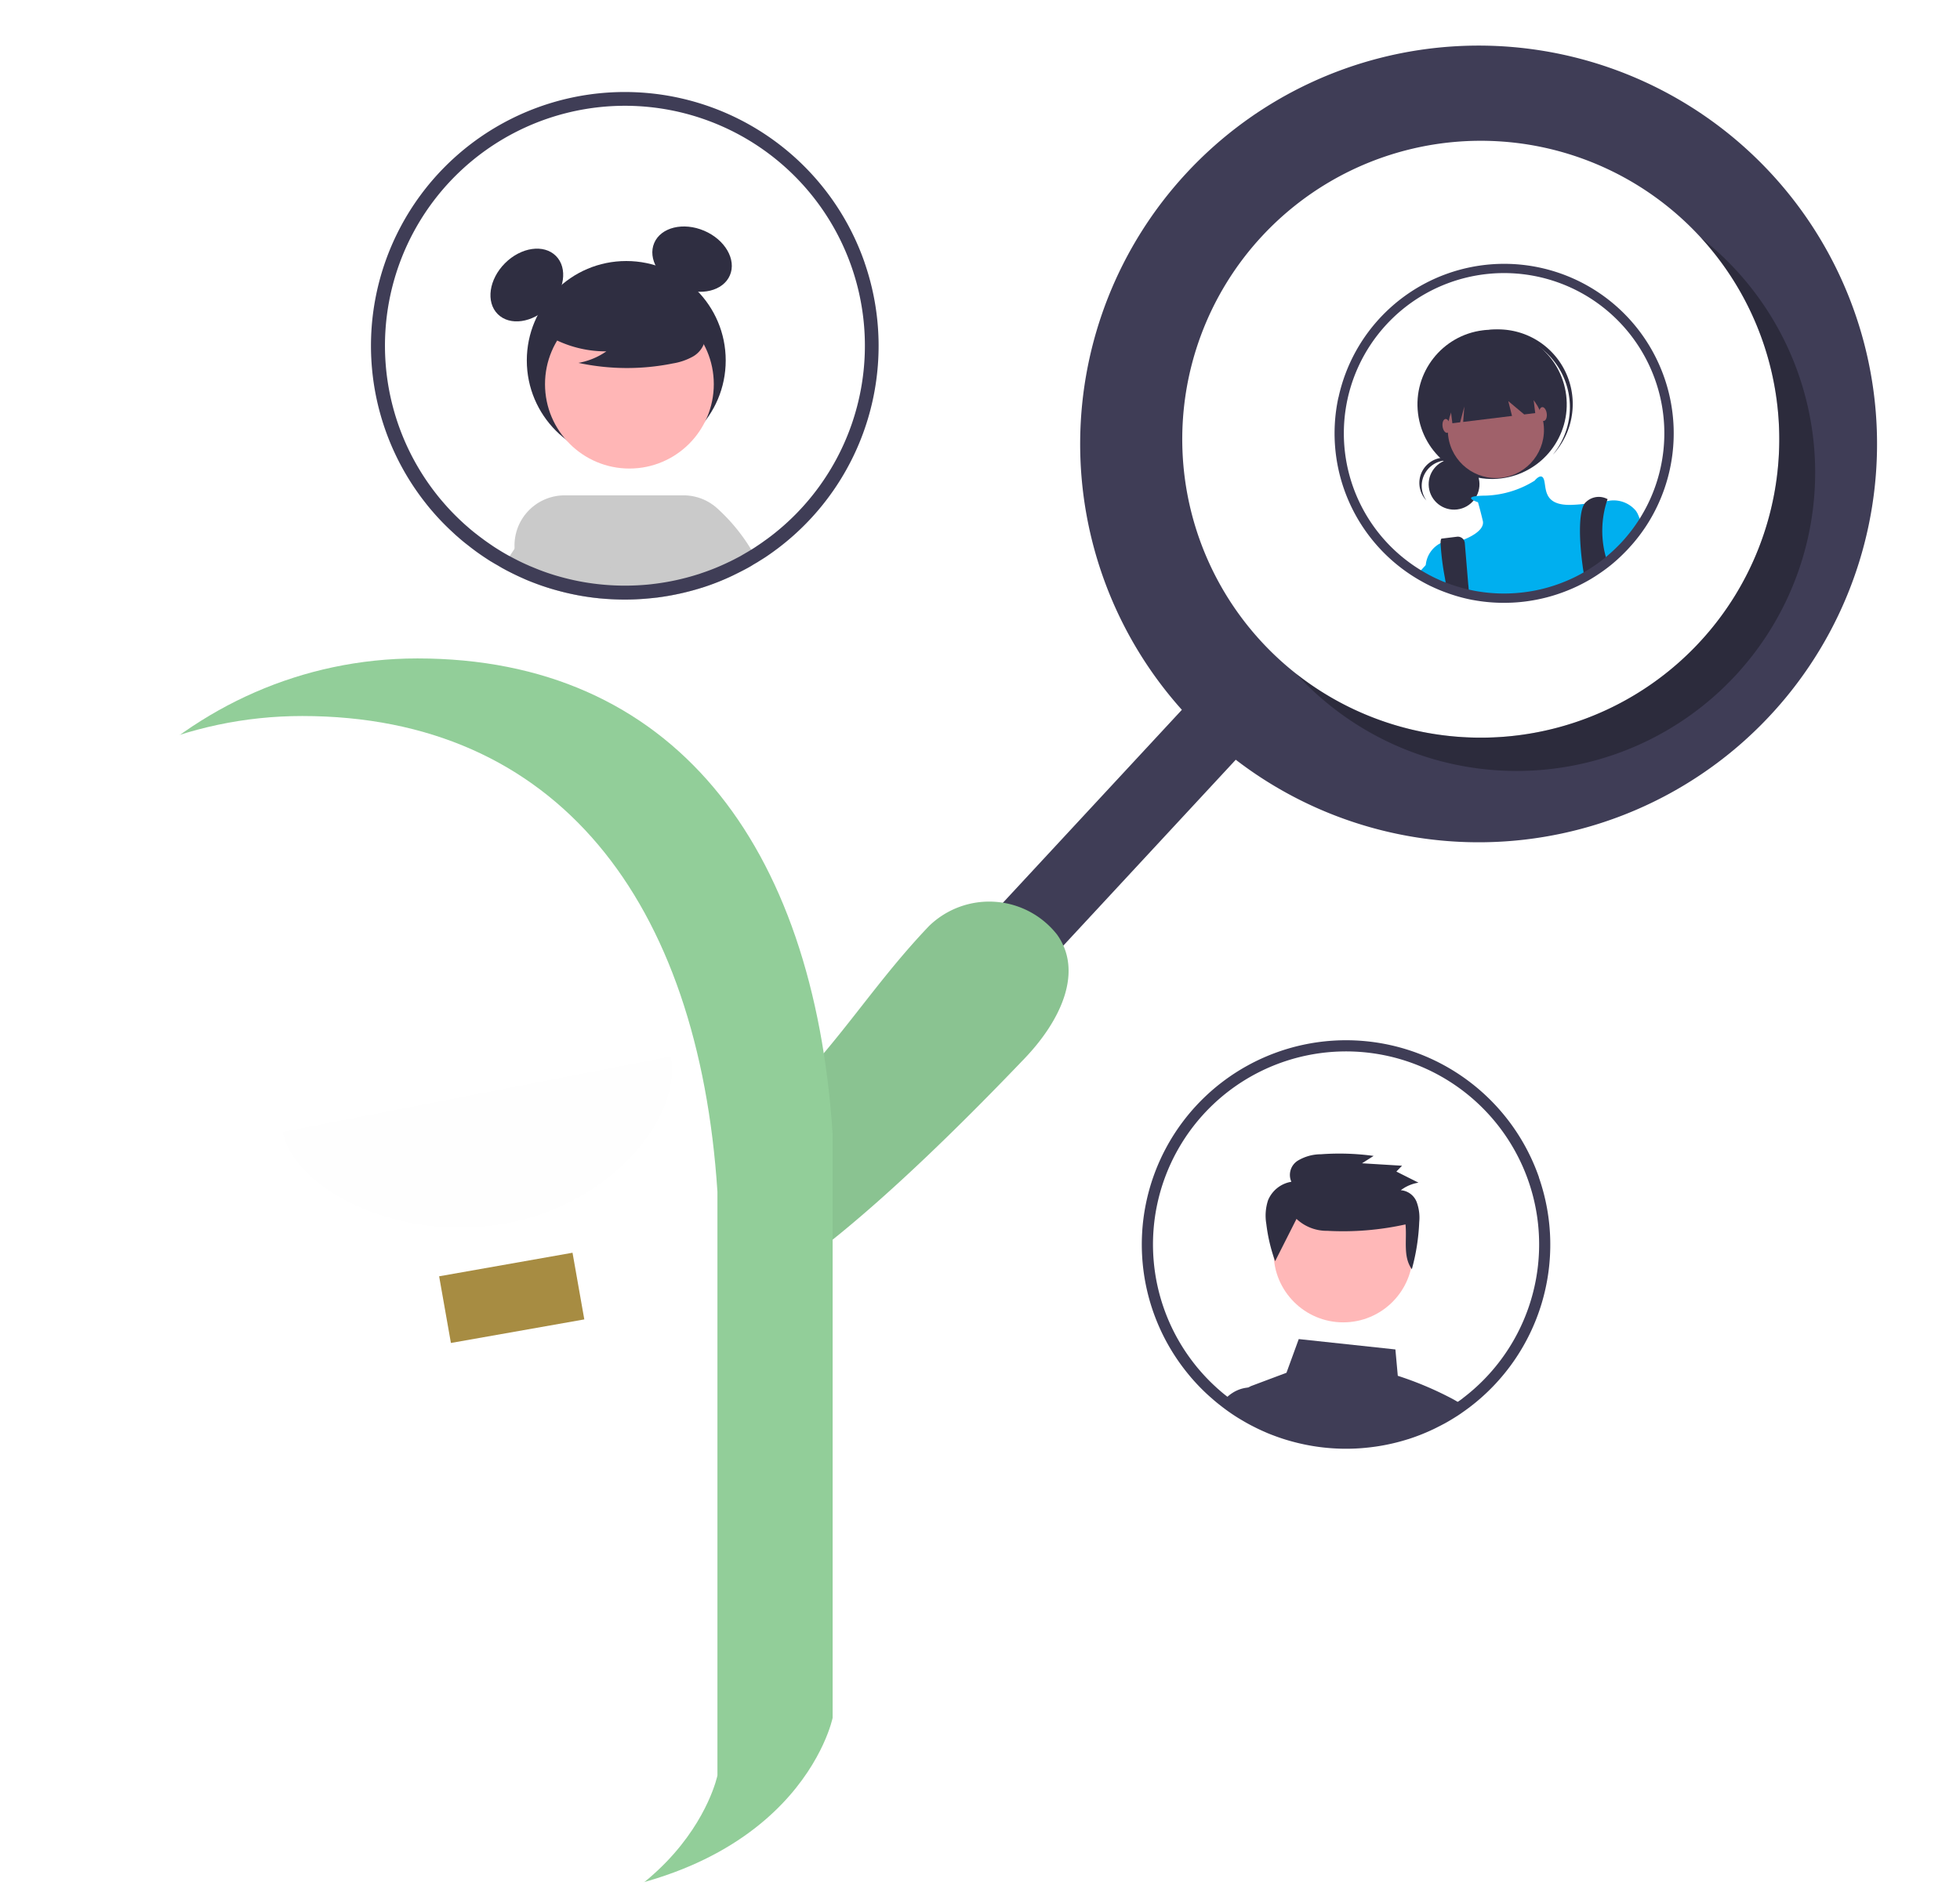
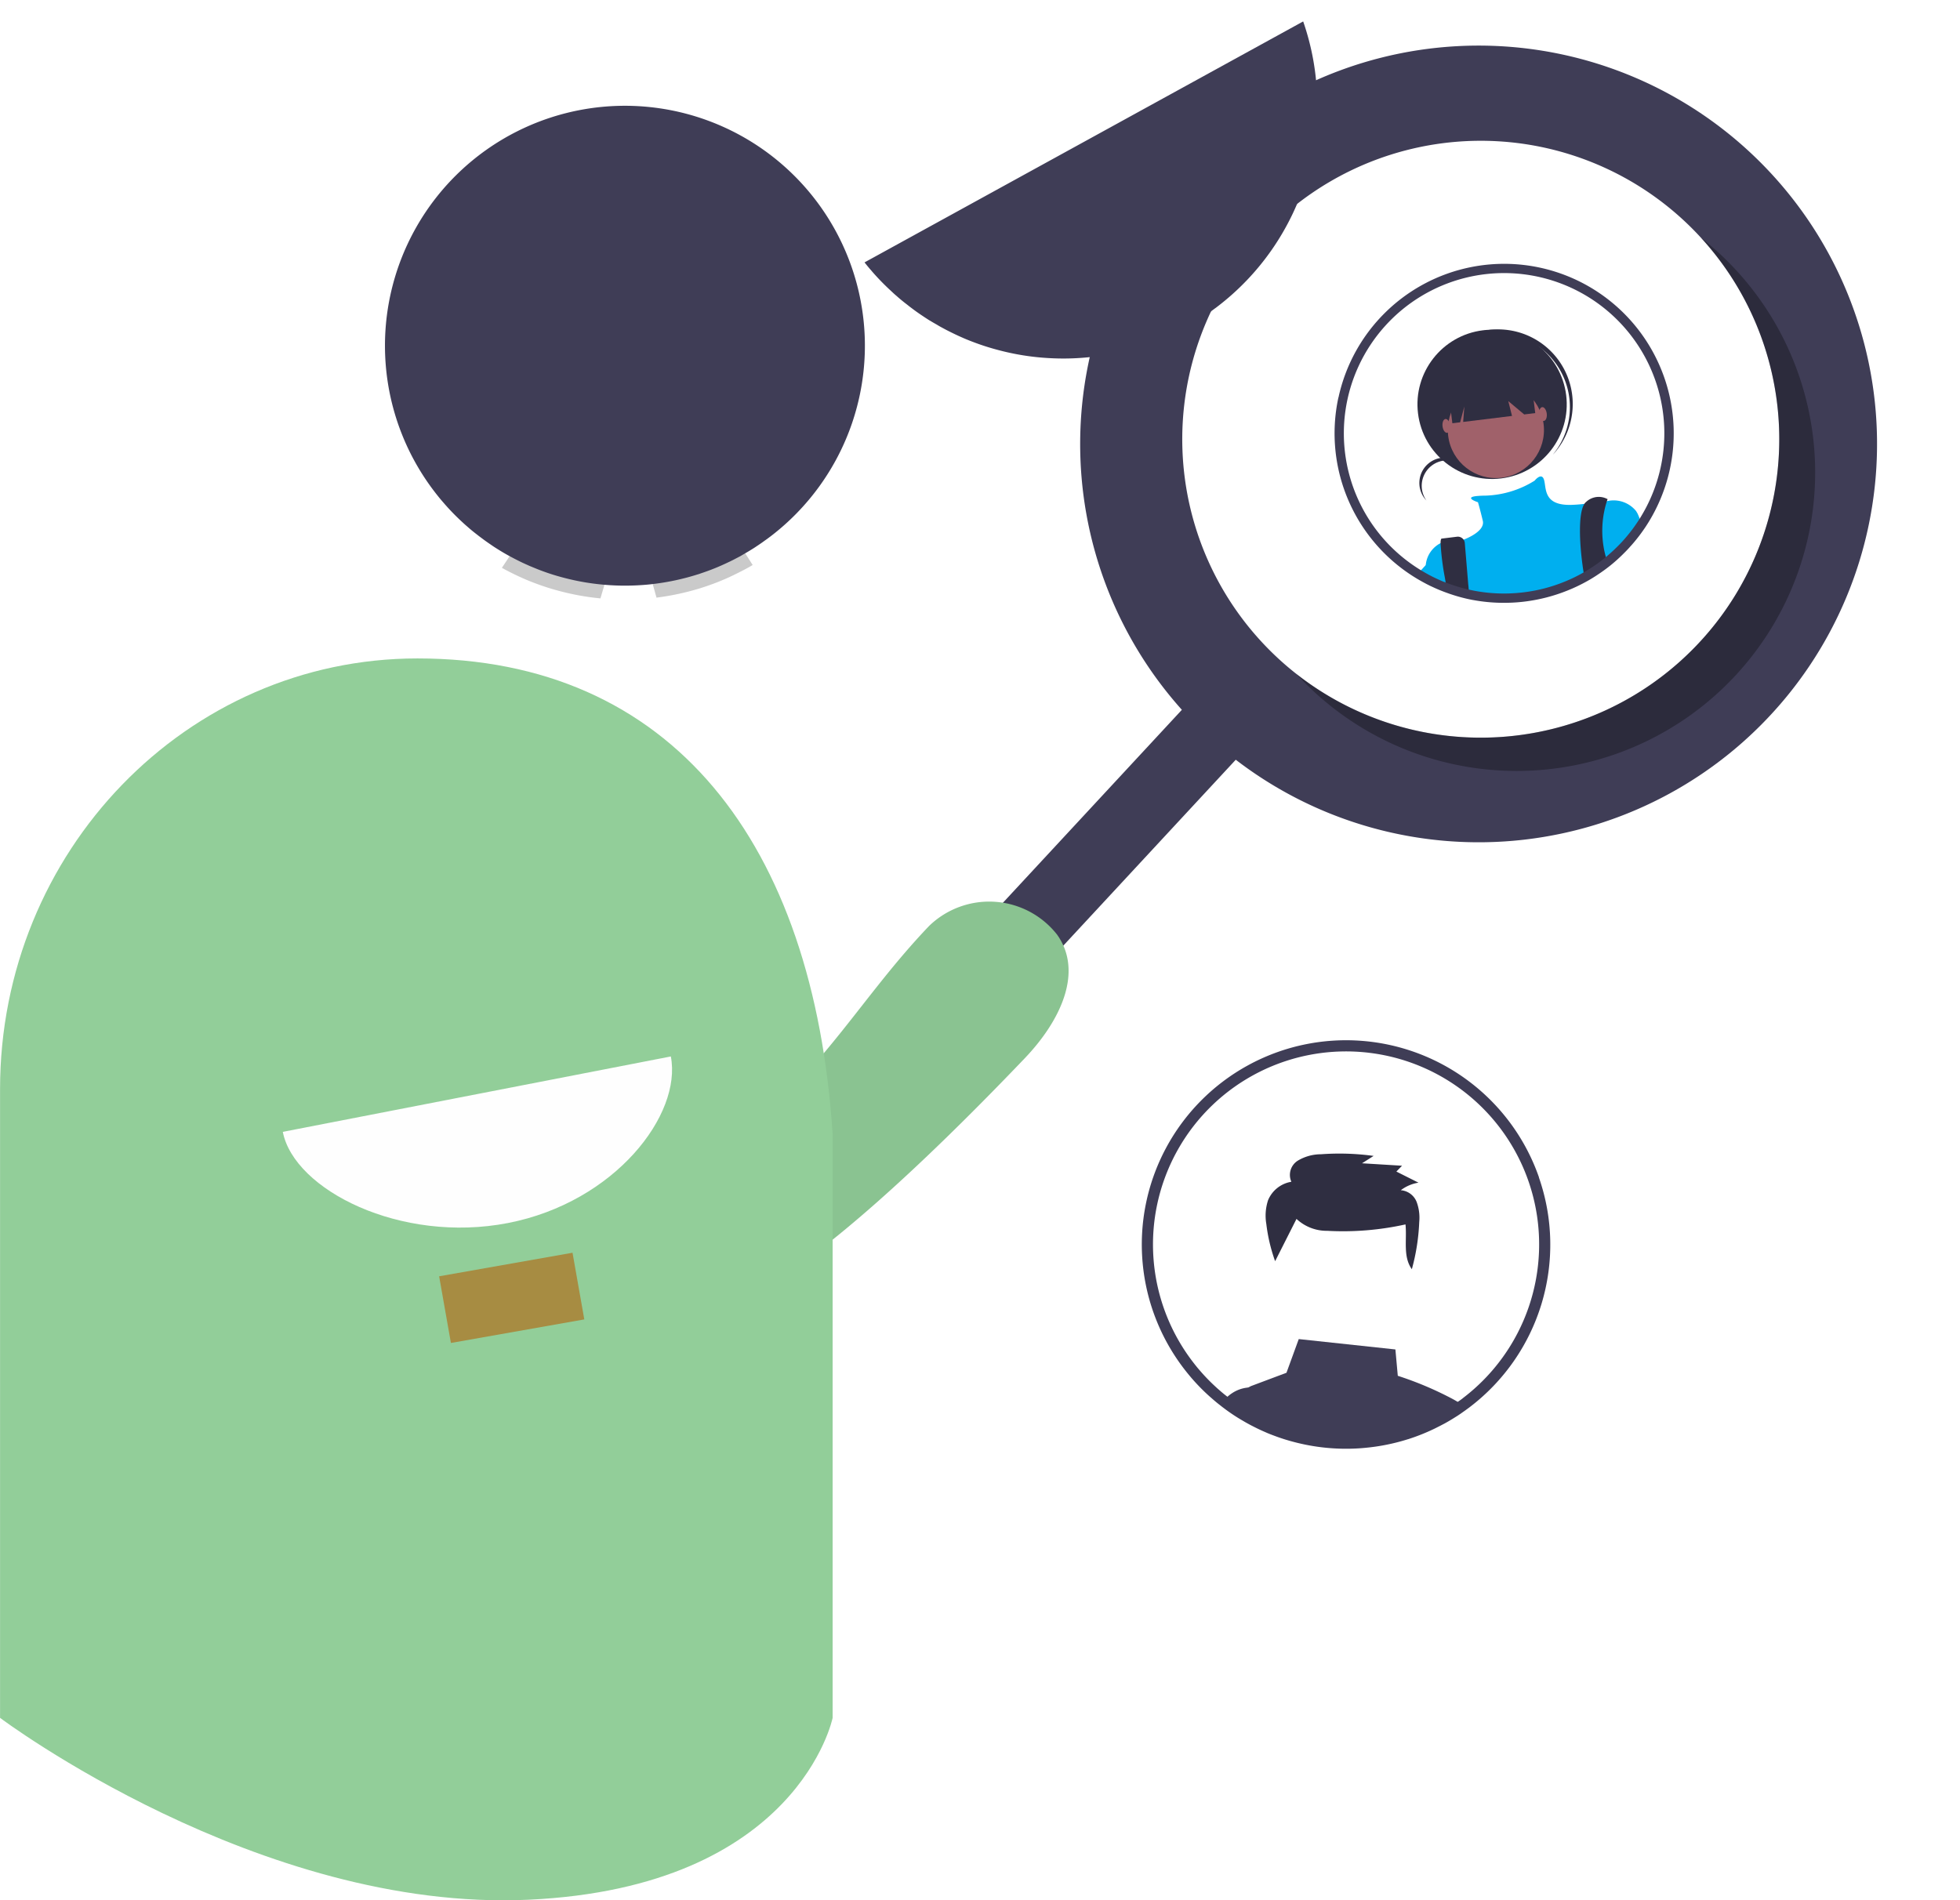
<svg xmlns="http://www.w3.org/2000/svg" width="170.139" height="164.996" viewBox="0 0 170.139 164.996">
  <defs>
    <filter id="Caminho_1575" x="0" y="57.168" width="72.277" height="107.828" filterUnits="userSpaceOnUse">
      <feOffset dx="-10" dy="5" input="SourceAlpha" />
      <feGaussianBlur stdDeviation="6" result="blur" />
      <feFlood flood-opacity="0.161" result="color" />
      <feComposite operator="out" in="SourceGraphic" in2="blur" />
      <feComposite operator="in" in="color" />
      <feComposite operator="in" in2="SourceGraphic" />
    </filter>
  </defs>
  <g id="Grupo_424" data-name="Grupo 424" transform="translate(-1116.41 -855.532)">
    <g id="Grupo_410" data-name="Grupo 410" transform="translate(1169.149 868.514) rotate(-7)">
      <path id="Caminho_1818" data-name="Caminho 1818" d="M.82,9.879A14.716,14.716,0,1,1,26.251,23.858c-.132.166-.269.333-.409.494l-.029.032a14.324,14.324,0,0,1-1.1,1.131c-.1.092-.206.188-.312.277-.2.18-.407.351-.621.515a14.469,14.469,0,0,1-1.3.917l-.016.008c-.293.182-.592.351-.9.512l-.124.063c-.285.148-.576.288-.874.417l-.187.079-.013.005a14.3,14.3,0,0,1-1.854.626,14.727,14.727,0,0,1-3.8.5c-.468,0-.93-.021-1.387-.066a14.664,14.664,0,0,1-3.075-.621l-.008,0A14.415,14.415,0,0,1,8.4,28.011s-.008,0-.011-.005c-.135-.063-.264-.132-.4-.2l-.063-.032c-.106-.055-.211-.111-.317-.169-.264-.145-.523-.3-.779-.462-.071-.042-.14-.087-.211-.135-.232-.153-.462-.317-.684-.483-.04-.029-.082-.058-.122-.09a14.712,14.712,0,0,1-5-16.558Z" transform="translate(59.532 19.225)" fill="#fff" />
-       <ellipse id="Ellipse_188" data-name="Ellipse 188" cx="2.205" cy="2.205" rx="2.205" ry="2.205" transform="translate(67.188 35.596)" fill="#2f2e41" />
      <path id="Path_969" data-name="Path 969" d="M2.424.329A2.206,2.206,0,0,0,.482,3.581,2.2,2.2,0,1,1,4.146,1.158,2.2,2.2,0,0,0,2.424.329Z" transform="translate(66.355 35.327)" fill="#2f2e41" />
      <ellipse id="Ellipse_189" data-name="Ellipse 189" cx="6.479" cy="6.479" rx="6.479" ry="6.479" transform="translate(67.036 24.839)" fill="#2f2e41" />
      <path id="Path_970" data-name="Path 970" d="M8.979,2.483A6.478,6.478,0,0,0,0,1.8c.053-.05.106-.1.16-.15A6.479,6.479,0,0,1,8.806,11.3l-.037.033c-.055.049-.111.1-.168.142a6.478,6.478,0,0,0,.377-9Z" transform="translate(69.621 24.815)" fill="#2f2e41" />
      <ellipse id="Ellipse_190" data-name="Ellipse 190" cx="4.173" cy="4.173" rx="4.173" ry="4.173" transform="translate(69.397 29.396)" fill="#a0616a" />
      <path id="Caminho_1819" data-name="Caminho 1819" d="M0,6.4V7.8c.256.164.515.317.779.462.106.058.211.114.317.169l.063.032c.132.066.262.135.4.2,0,0,.008,0,.011.005a14.424,14.424,0,0,0,1.847.732l.008,0a14.661,14.661,0,0,0,3.075.621c.457.045.919.066,1.387.066a14.723,14.723,0,0,0,3.8-.5,14.3,14.3,0,0,0,1.854-.626l.013-.005.188-.079c.3-.129.589-.269.874-.417l.124-.063c.3-.161.6-.33.9-.512l.016-.008a14.476,14.476,0,0,0,1.3-.917c.214-.164.42-.336.621-.515.106-.09.211-.185.312-.277a14.286,14.286,0,0,0,1.1-1.131,5.342,5.342,0,0,0-.2-.811l0,0a1.185,1.185,0,0,0-.056-.132,1.052,1.052,0,0,0-.05-.111,2.509,2.509,0,0,0-2.391-1.152c-.6-.026-1.263,0-1.963-.005-.37,0-.753-.016-1.136-.05C10.762,2.552,11.2,1.126,11.092.357c-.108-.745-.779-.1-.824-.058l0,0A8.525,8.525,0,0,1,5.88,1.07c-.259-.032-.518-.05-.777-.058-.682-.008-.534.188-.3.349a2.958,2.958,0,0,0,.357.2s.108.66.219,1.648c.106.946-1.706,1.389-1.857,1.424a.016.016,0,0,1-.011,0A3.639,3.639,0,0,0,1.5,4.69h0A2.382,2.382,0,0,0,0,6.4Z" transform="translate(66.103 38.045)" fill="#00afef" />
      <path id="Caminho_1820" data-name="Caminho 1820" d="M0,5.725c0,.2.005.383.013.56,0,.106.008.209.013.306l.013-.005.188-.079c.3-.129.589-.269.874-.417l.124-.063c.3-.161.6-.33.9-.512-.008-.092-.021-.185-.034-.277-.029-.2-.053-.409-.069-.613A8.5,8.5,0,0,1,2.774.46v0c.053-.106.084-.164.084-.164a1.592,1.592,0,0,0-1.865,0A.66.66,0,0,0,.812.452C.151,1.231-.028,3.852,0,5.725Z" transform="translate(79.606 40.415)" fill="#2f2e41" />
      <path id="Caminho_1821" data-name="Caminho 1821" d="M.055,3.426c.011.3.026.6.045.919v0s.008,0,.011.005a14.42,14.42,0,0,0,1.847.732l.008,0,.029-.742,0-.1L2.136.634A.606.606,0,0,0,1.531,0H.192C.126,0,.079.135.047.378v0A22.891,22.891,0,0,0,.055,3.426Z" transform="translate(67.559 42.354)" fill="#2f2e41" />
      <path id="Path_975" data-name="Path 975" d="M7.248,0V4.174H6.282L5.052,2.856l.165,1.318H.945l.264-1.318L.681,4.174H0V0Z" transform="translate(69.891 28.353)" fill="#2f2e41" />
      <ellipse id="Ellipse_191" data-name="Ellipse 191" cx="0.329" cy="0.604" rx="0.329" ry="0.604" transform="translate(77.468 32.087)" fill="#a0616a" />
      <ellipse id="Ellipse_192" data-name="Ellipse 192" cx="0.329" cy="0.604" rx="0.329" ry="0.604" transform="translate(69.012 32.087)" fill="#a0616a" />
      <path id="Caminho_1822" data-name="Caminho 1822" d="M0,1.662c.222.166.452.33.684.483.071.048.14.092.211.135.256.164.515.317.779.462.106.058.211.114.317.169V0S1.569.338.9.9l-.264.225C.436,1.289.224,1.469,0,1.662Z" transform="translate(65.207 43.561)" fill="#00afef" />
      <path id="Caminho_1823" data-name="Caminho 1823" d="M.82,9.879A14.716,14.716,0,1,1,26.251,23.858c-.132.166-.269.333-.409.494l-.029.032a14.324,14.324,0,0,1-1.1,1.131c-.1.092-.206.188-.312.277-.2.18-.407.351-.621.515a14.469,14.469,0,0,1-1.3.917l-.016.008c-.293.182-.592.351-.9.512l-.124.063c-.285.148-.576.288-.874.417l-.187.079-.013.005a14.3,14.3,0,0,1-1.854.626,14.727,14.727,0,0,1-3.8.5c-.468,0-.93-.021-1.387-.066a14.664,14.664,0,0,1-3.075-.621l-.008,0A14.415,14.415,0,0,1,8.4,28.011s-.008,0-.011-.005c-.135-.063-.264-.132-.4-.2l-.063-.032c-.106-.055-.211-.111-.317-.169-.264-.145-.523-.3-.779-.462-.071-.042-.14-.087-.211-.135-.232-.153-.462-.317-.684-.483-.04-.029-.082-.058-.122-.09a14.712,14.712,0,0,1-5-16.558ZM6.3,25.794c.087.069.177.135.267.2s.174.129.264.188.153.108.233.159.132.087.2.129q.329.206.666.4L8,26.9c.1.055.2.108.3.161.013.008.029.013.042.021l.016.008c.127.066.256.129.386.19a12.957,12.957,0,0,0,1.54.623c.069.024.137.047.206.069a13.857,13.857,0,0,0,2.911.592c.433.04.872.061,1.313.061a13.723,13.723,0,0,0,3.59-.47,13.048,13.048,0,0,0,1.762-.6c.061-.024.121-.05.18-.074.032-.013.061-.026.092-.042.248-.108.494-.227.734-.351l.116-.061c.293-.153.581-.317.861-.491.1-.063.206-.13.306-.2.317-.209.626-.433.927-.668.2-.153.4-.317.589-.486.1-.085.2-.177.293-.264a13.445,13.445,0,0,0,1.062-1.1c.111-.127.219-.254.322-.386a1.007,1.007,0,0,0,.066-.082A13.91,13.91,0,1,0,6.3,25.794Z" transform="translate(59.532 19.225)" fill="#3f3d56" />
      <path id="Caminho_1829" data-name="Caminho 1829" d="M49.63,8.154a34.586,34.586,0,1,1-1.961,51.078L5.245,95.029A3.187,3.187,0,1,1,1.13,90.161l0,0,42.424-35.8A34.588,34.588,0,0,1,49.63,8.154Zm2.735,42.76A25.912,25.912,0,1,0,55.458,14.4h0A25.912,25.912,0,0,0,52.365,50.913Z" transform="translate(0 0)" fill="#3f3d56" />
      <path id="Caminho_1830" data-name="Caminho 1830" d="M35.078,34.835A25.914,25.914,0,0,0,39.475,0q.743.748,1.437,1.568A25.912,25.912,0,1,1,1.3,34.989q-.692-.82-1.3-1.68A25.914,25.914,0,0,0,35.078,34.835Z" transform="translate(53.802 19.172)" opacity="0.3" />
    </g>
    <path id="Caminho_875" data-name="Caminho 875" d="M6.8,10.327C2.531,12.25-.768,15.466.156,19.252h0A7.49,7.49,0,0,0,10.17,24.1c8.782-3.96,14.321-9.313,26.342-11.877C41.454,11.168,59.6-13.471,6.8,10.327Z" transform="matrix(-0.927, 0.375, -0.375, -0.927, 1215.525, 954.456)" fill="#8ac391" fill-rule="evenodd" />
    <g id="Grupo_409" data-name="Grupo 409" transform="translate(1116.41 912.7)">
      <g id="Grupo_405" data-name="Grupo 405" transform="translate(0)">
        <g data-type="innerShadowGroup">
          <path id="Caminho_1575-2" data-name="Caminho 1575" d="M1174.862,1972.55c22.1,0,34.4,16.038,36.045,41.3v50.685s-2.976,14.708-26.4,15.79-45.872-15.79-45.872-15.79v-54.58C1138.63,1989.3,1154.849,1972.55,1174.862,1972.55Z" transform="translate(-1138.63 -1972.55)" fill="#92ce99" fill-rule="evenodd" />
          <g transform="matrix(1, 0, 0, 1, 0, -57.17)" filter="url(#Caminho_1575)">
-             <path id="Caminho_1575-3" data-name="Caminho 1575" d="M1174.862,1972.55c22.1,0,34.4,16.038,36.045,41.3v50.685s-2.976,14.708-26.4,15.79-45.872-15.79-45.872-15.79v-54.58C1138.63,1989.3,1154.849,1972.55,1174.862,1972.55Z" transform="translate(-1138.63 -1915.38)" fill="#fff" fill-rule="evenodd" />
-           </g>
+             </g>
        </g>
        <path id="Caminho_1783" data-name="Caminho 1783" d="M17.155,0H34.314c0,5.14-7.166,11.5-16.64,11.5S0,5.14,0,0Z" transform="translate(24.549 41.105) rotate(-11)" fill="#fefefe" fill-rule="evenodd" />
      </g>
      <rect id="Retângulo_356" data-name="Retângulo 356" width="11.755" height="5.877" transform="matrix(0.985, -0.174, 0.174, 0.985, 38.119, 53.646)" fill="#a78c42" />
    </g>
    <g id="Grupo_411" data-name="Grupo 411" transform="translate(1215.525 945.852)">
      <path id="Caminho_1814" data-name="Caminho 1814" d="M397.077,246.684a29.493,29.493,0,0,0-4.7-1.98l-.207-2.288-8.39-.9-1.066,2.925-3.011,1.13a1.462,1.462,0,0,0-.306.159h0a1.492,1.492,0,0,0-.637.993,1.526,1.526,0,0,0,.022.6l.159.652c.229.137.465.267.7.391l.15.076c.344.178.694.347,1.054.5l.226.1.016.006c.169.07.337.137.509.2a16.73,16.73,0,0,0,1.725.554,17.739,17.739,0,0,0,4.574.6c.563,0,1.12-.025,1.671-.08a17.672,17.672,0,0,0,3.7-.748s.006,0,.009,0a17.39,17.39,0,0,0,2.225-.882s.009,0,.013-.006c.162-.076.318-.159.477-.239l.076-.038c.127-.067.255-.134.382-.2.318-.175.63-.36.939-.557.086-.051.169-.105.255-.162.121-.08.242-.162.36-.248C397.7,247.038,397.4,246.856,397.077,246.684Z" transform="translate(-370.156 -215.571)" fill="#3f3d56" />
      <path id="Caminho_1815" data-name="Caminho 1815" d="M379.147,254.378l-.525-2.371H377.25l-.041,0h0a2.973,2.973,0,0,0-1.381.477,3.059,3.059,0,0,0-.738.662c.407.309.831.6,1.267.869l.019.01c.124.076.251.153.379.226.229.137.465.267.7.391l.15.076c.344.178.694.347,1.054.5l.226.1.016.006c.169.07.337.137.509.2Z" transform="translate(-367.971 -221.855)" fill="#3f3d56" />
-       <circle id="Elipse_82" data-name="Elipse 82" cx="6.042" cy="6.042" r="6.042" transform="translate(11.443 12.409)" fill="#ffb8b8" />
      <path id="Caminho_1816" data-name="Caminho 1816" d="M386.828,207.047a3.821,3.821,0,0,0,2.661,1.035,25.059,25.059,0,0,0,6.8-.556c.138,1.341-.239,2.786.551,3.889a18.054,18.054,0,0,0,.641-4.093,3.918,3.918,0,0,0-.227-1.753,1.612,1.612,0,0,0-1.373-1.012,3.442,3.442,0,0,1,1.535-.656l-1.919-.964.493-.506-3.474-.213,1.006-.639a21.816,21.816,0,0,0-4.57-.144,3.922,3.922,0,0,0-2.021.562,1.46,1.46,0,0,0-.549,1.827,2.653,2.653,0,0,0-2.022,1.6,4.284,4.284,0,0,0-.153,2.059,14.6,14.6,0,0,0,.765,3.237Z" transform="translate(-373.399 -191.537)" fill="#2f2e41" />
      <path id="Caminho_1817" data-name="Caminho 1817" d="M391.831,188.758A17.731,17.731,0,1,0,361.19,205.6c.159.2.325.4.493.6.013.013.022.025.035.038a17.2,17.2,0,0,0,1.321,1.362c.121.111.248.226.376.334.242.216.49.423.748.621.1.08.2.159.305.236.407.309.831.6,1.267.869l.019.01c.124.076.251.153.379.226.229.137.465.267.7.391l.15.076c.344.178.694.347,1.053.5l.226.1.016.006c.169.07.337.137.509.2a16.727,16.727,0,0,0,1.725.554,17.741,17.741,0,0,0,4.574.6c.563,0,1.12-.025,1.671-.08a17.67,17.67,0,0,0,3.7-.748s.006,0,.009,0a17.383,17.383,0,0,0,2.225-.882s.01,0,.013-.006c.162-.076.318-.159.477-.239l.076-.038c.127-.067.255-.134.382-.2.318-.175.63-.36.939-.557.086-.051.169-.105.255-.162.121-.08.242-.162.36-.248.156-.108.312-.22.465-.334.048-.035.1-.07.146-.108a17.725,17.725,0,0,0,6.022-19.95Zm-6.607,19.176c-.105.083-.213.162-.322.235s-.21.156-.318.226c-.092.067-.185.131-.28.191l-.029.019c-.07.048-.14.092-.21.137q-.4.248-.8.477l-.086.048c-.121.067-.242.131-.363.194-.016.01-.035.016-.051.025l-.019.01c-.153.08-.309.156-.465.229a15.618,15.618,0,0,1-1.856.751c-.083.029-.165.057-.248.083a16.7,16.7,0,0,1-3.508.713c-.522.048-1.05.073-1.582.073a16.535,16.535,0,0,1-4.325-.567,15.716,15.716,0,0,1-2.123-.719c-.035-.016-.073-.029-.108-.045s-.073-.029-.108-.045-.073-.032-.111-.051c-.3-.131-.6-.274-.885-.423l-.14-.073c-.353-.185-.7-.382-1.038-.592-.1-.06-.2-.124-.3-.191l-.073-.048c-.226-.15-.452-.306-.672-.468-.149-.111-.3-.223-.445-.337-.245-.185-.481-.382-.71-.586-.121-.1-.239-.213-.353-.318a16.161,16.161,0,0,1-1.279-1.324c-.134-.153-.264-.306-.388-.465a1.21,1.21,0,0,1-.08-.1,16.76,16.76,0,1,1,23.273,2.938Z" transform="translate(-357.354 -176.856)" fill="#3f3d56" />
    </g>
    <g id="Grupo_412" data-name="Grupo 412" transform="translate(1148.614 863.521)">
      <circle id="Elipse_83" data-name="Elipse 83" cx="8.633" cy="8.633" r="8.633" transform="translate(13.526 14.674)" fill="#2f2e41" />
      <ellipse id="Elipse_84" data-name="Elipse 84" cx="3.572" cy="2.679" rx="3.572" ry="2.679" transform="translate(9.107 17.389) rotate(-45)" fill="#2f2e41" />
      <ellipse id="Elipse_85" data-name="Elipse 85" cx="2.679" cy="3.572" rx="2.679" ry="3.572" transform="translate(23.534 15.57) rotate(-66.869)" fill="#2f2e41" />
      <path id="Caminho_1824" data-name="Caminho 1824" d="M413.8,559.183l-1.017-1.6a3.992,3.992,0,1,0-7.3,3.236l.289,1.037.329,1.177a22.553,22.553,0,0,0,3.929-.858.017.017,0,0,0,.01-.005,20.983,20.983,0,0,0,2.767-1.1c0-.005.01-.005.015-.01.2-.095.394-.194.593-.294a.86.86,0,0,0,.095-.05c.159-.08.319-.164.474-.249s.314-.175.464-.269Z" transform="translate(-381.317 -519.132)" fill="#cacaca" />
      <circle id="Elipse_86" data-name="Elipse 86" cx="7.326" cy="7.326" r="7.326" transform="translate(15.106 18.04)" fill="#ffb6b6" />
-       <path id="Caminho_1825" data-name="Caminho 1825" d="M402.9,557.808a15.847,15.847,0,0,0-2.977-3.61,4.352,4.352,0,0,0-2.9-1.107H386.7a4.35,4.35,0,0,0-4.343,4.627,4.456,4.456,0,0,0,.18.987,4.7,4.7,0,0,0,.274.678l.509,1.017c.04.015.08.035.12.05.01,0,.015,0,.02.01.209.085.419.169.633.249a20.615,20.615,0,0,0,2.144.688,21.6,21.6,0,0,0,3.57.643c.7.065,1.406.1,2.114.1s1.391-.035,2.079-.1c.224-.02.449-.045.673-.07a22.544,22.544,0,0,0,3.929-.857.017.017,0,0,0,.01-.005,21.018,21.018,0,0,0,2.767-1.1c0-.005.01-.005.015-.01.2-.095.394-.194.593-.294a.863.863,0,0,0,.095-.05c.159-.08.319-.165.474-.249s.314-.174.464-.269.309-.18.464-.274C403.3,558.491,403.1,558.142,402.9,557.808Z" transform="translate(-369.89 -518.071)" fill="#cacaca" />
      <path id="Caminho_1826" data-name="Caminho 1826" d="M387.469,555.392a3.989,3.989,0,0,0-5.295,1.9l-.918,1.386-.439.663-.668,1.007c.14.075.274.15.414.224l.184.095c.429.219.863.429,1.311.623.05.025.1.045.159.07s.08.035.12.05c.01.005.015.005.02.01.209.085.419.169.633.249a20.63,20.63,0,0,0,2.144.688,21.61,21.61,0,0,0,3.57.643l.349-1.182.339-1.127a4,4,0,0,0-1.925-5.3Z" transform="translate(-368.786 -519.035)" fill="#cacaca" />
      <path id="Caminho_1827" data-name="Caminho 1827" d="M386.908,520.54a9.966,9.966,0,0,0,5.695,1.76,6.105,6.105,0,0,1-2.42,1,20.092,20.092,0,0,0,8.207.046,5.31,5.31,0,0,0,1.718-.59,2.174,2.174,0,0,0,1.061-1.418,2.931,2.931,0,0,0-1.454-2.593,10.729,10.729,0,0,0-9.016-1.8,4.937,4.937,0,0,0-2.67,1.509,2.432,2.432,0,0,0-.225,2.888Z" transform="translate(-372.174 -499.782)" fill="#2f2e41" />
-       <path id="Caminho_1828" data-name="Caminho 1828" d="M400.2,497.644a22.034,22.034,0,1,0-38.076,20.93c.194.249.4.5.613.738a.425.425,0,0,0,.04.05,21.036,21.036,0,0,0,1.645,1.69c.15.14.3.284.464.419.3.269.608.523.932.768.125.1.249.2.379.294.5.384,1.032.738,1.57,1.082a.037.037,0,0,1,.025.01c.155.095.314.189.474.279s.3.18.454.264l.414.224.184.095c.429.219.863.429,1.311.623.05.025.1.045.159.07s.08.035.12.05c.01.005.015.005.02.01.209.085.419.17.633.249a20.62,20.62,0,0,0,2.144.688,21.6,21.6,0,0,0,3.57.643c.7.065,1.406.1,2.114.1s1.391-.035,2.079-.1c.224-.02.449-.045.673-.07a22.536,22.536,0,0,0,3.929-.858.017.017,0,0,0,.01,0,21.021,21.021,0,0,0,2.767-1.1c0-.005.01-.005.015-.01.2-.095.394-.194.593-.294a.877.877,0,0,0,.095-.05c.159-.08.319-.165.474-.249s.314-.175.464-.269.309-.18.464-.274l.239-.15c.11-.065.209-.13.319-.2.149-.095.3-.2.444-.3.195-.135.389-.274.578-.419a2.136,2.136,0,0,0,.184-.135,22.048,22.048,0,0,0,7.484-24.789Zm-8.211,23.827c-.13.1-.264.2-.4.294s-.264.195-.4.284c-.115.08-.229.16-.349.234a.226.226,0,0,1-.035.025c-.085.06-.175.115-.259.17-.06.035-.12.075-.179.11-.175.11-.349.214-.528.314-.095.06-.195.115-.289.17l-.1.06c-.155.085-.3.16-.454.239-.02.015-.045.02-.06.035a.039.039,0,0,0-.025.01c-.189.1-.384.195-.578.284a19.245,19.245,0,0,1-2.309.932c-.1.035-.2.075-.3.1a20.862,20.862,0,0,1-3.9.838c-.149.02-.3.035-.459.05-.648.06-1.3.09-1.964.09-.588,0-1.182-.025-1.765-.075a20.554,20.554,0,0,1-3.61-.628,19.07,19.07,0,0,1-2.637-.9c-.045-.02-.09-.035-.135-.055s-.09-.035-.135-.055-.09-.04-.14-.065c-.324-.14-.648-.294-.962-.454-.045-.025-.09-.045-.135-.07l-.175-.09c-.1-.055-.209-.11-.309-.164-.334-.179-.663-.374-.982-.573-.12-.075-.249-.155-.369-.234l-.09-.06c-.279-.19-.558-.379-.833-.583-.185-.14-.374-.274-.553-.419-.3-.229-.6-.474-.882-.728-.15-.125-.3-.264-.439-.394a19.8,19.8,0,0,1-1.59-1.645c-.165-.19-.329-.379-.484-.578-.035-.04-.065-.08-.1-.125a20.83,20.83,0,1,1,28.923,3.65Z" transform="translate(-357.357 -482.851)" fill="#3f3d56" />
+       <path id="Caminho_1828" data-name="Caminho 1828" d="M400.2,497.644c.194.249.4.5.613.738a.425.425,0,0,0,.04.05,21.036,21.036,0,0,0,1.645,1.69c.15.14.3.284.464.419.3.269.608.523.932.768.125.1.249.2.379.294.5.384,1.032.738,1.57,1.082a.037.037,0,0,1,.025.01c.155.095.314.189.474.279s.3.18.454.264l.414.224.184.095c.429.219.863.429,1.311.623.05.025.1.045.159.07s.08.035.12.05c.01.005.015.005.02.01.209.085.419.17.633.249a20.62,20.62,0,0,0,2.144.688,21.6,21.6,0,0,0,3.57.643c.7.065,1.406.1,2.114.1s1.391-.035,2.079-.1c.224-.02.449-.045.673-.07a22.536,22.536,0,0,0,3.929-.858.017.017,0,0,0,.01,0,21.021,21.021,0,0,0,2.767-1.1c0-.005.01-.005.015-.01.2-.095.394-.194.593-.294a.877.877,0,0,0,.095-.05c.159-.08.319-.165.474-.249s.314-.175.464-.269.309-.18.464-.274l.239-.15c.11-.065.209-.13.319-.2.149-.095.3-.2.444-.3.195-.135.389-.274.578-.419a2.136,2.136,0,0,0,.184-.135,22.048,22.048,0,0,0,7.484-24.789Zm-8.211,23.827c-.13.1-.264.2-.4.294s-.264.195-.4.284c-.115.08-.229.16-.349.234a.226.226,0,0,1-.035.025c-.085.06-.175.115-.259.17-.06.035-.12.075-.179.11-.175.11-.349.214-.528.314-.095.06-.195.115-.289.17l-.1.06c-.155.085-.3.16-.454.239-.02.015-.045.02-.06.035a.039.039,0,0,0-.025.01c-.189.1-.384.195-.578.284a19.245,19.245,0,0,1-2.309.932c-.1.035-.2.075-.3.1a20.862,20.862,0,0,1-3.9.838c-.149.02-.3.035-.459.05-.648.06-1.3.09-1.964.09-.588,0-1.182-.025-1.765-.075a20.554,20.554,0,0,1-3.61-.628,19.07,19.07,0,0,1-2.637-.9c-.045-.02-.09-.035-.135-.055s-.09-.035-.135-.055-.09-.04-.14-.065c-.324-.14-.648-.294-.962-.454-.045-.025-.09-.045-.135-.07l-.175-.09c-.1-.055-.209-.11-.309-.164-.334-.179-.663-.374-.982-.573-.12-.075-.249-.155-.369-.234l-.09-.06c-.279-.19-.558-.379-.833-.583-.185-.14-.374-.274-.553-.419-.3-.229-.6-.474-.882-.728-.15-.125-.3-.264-.439-.394a19.8,19.8,0,0,1-1.59-1.645c-.165-.19-.329-.379-.484-.578-.035-.04-.065-.08-.1-.125a20.83,20.83,0,1,1,28.923,3.65Z" transform="translate(-357.357 -482.851)" fill="#3f3d56" />
    </g>
  </g>
</svg>